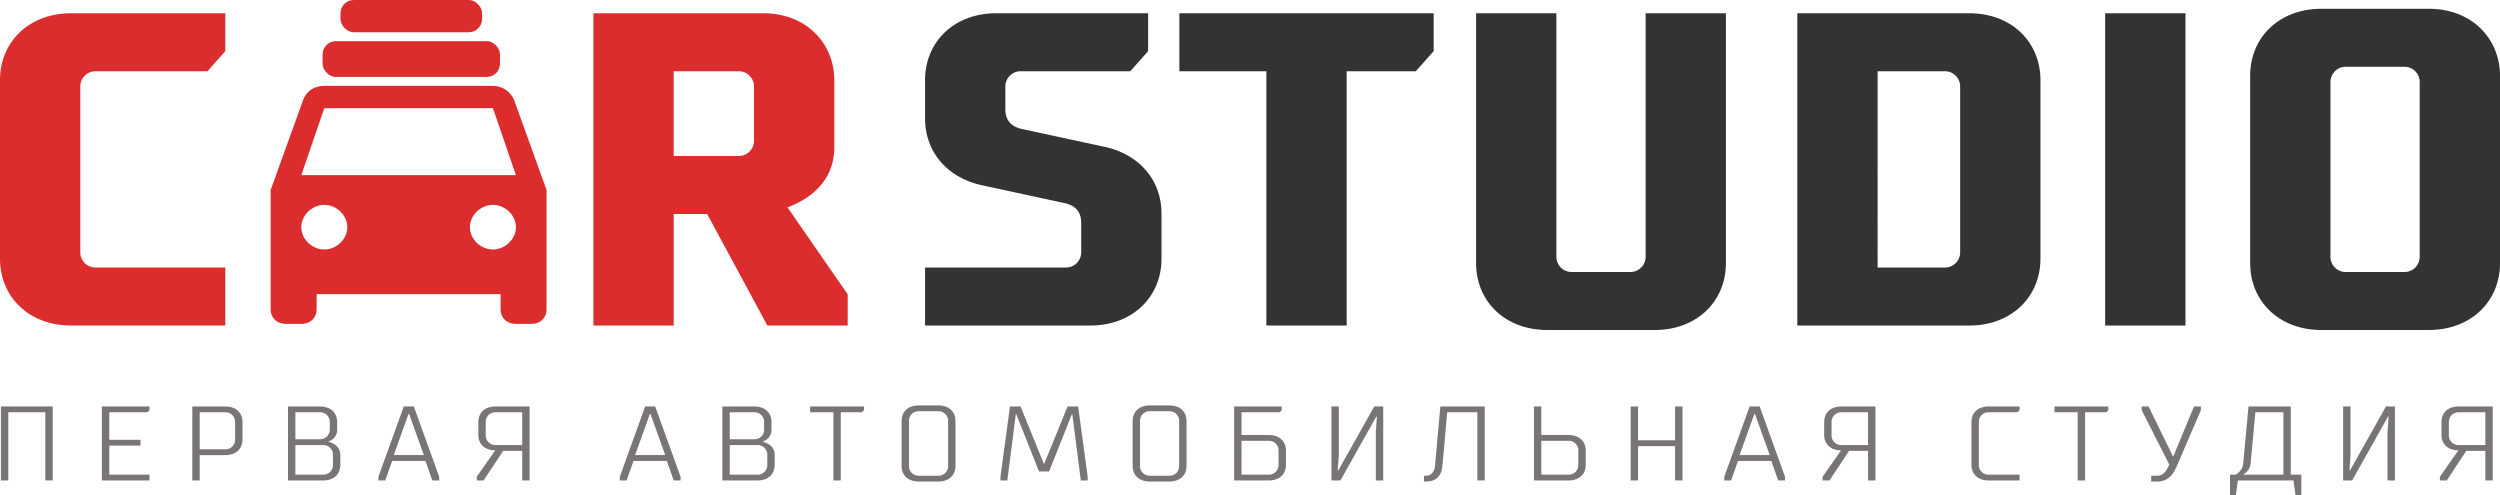
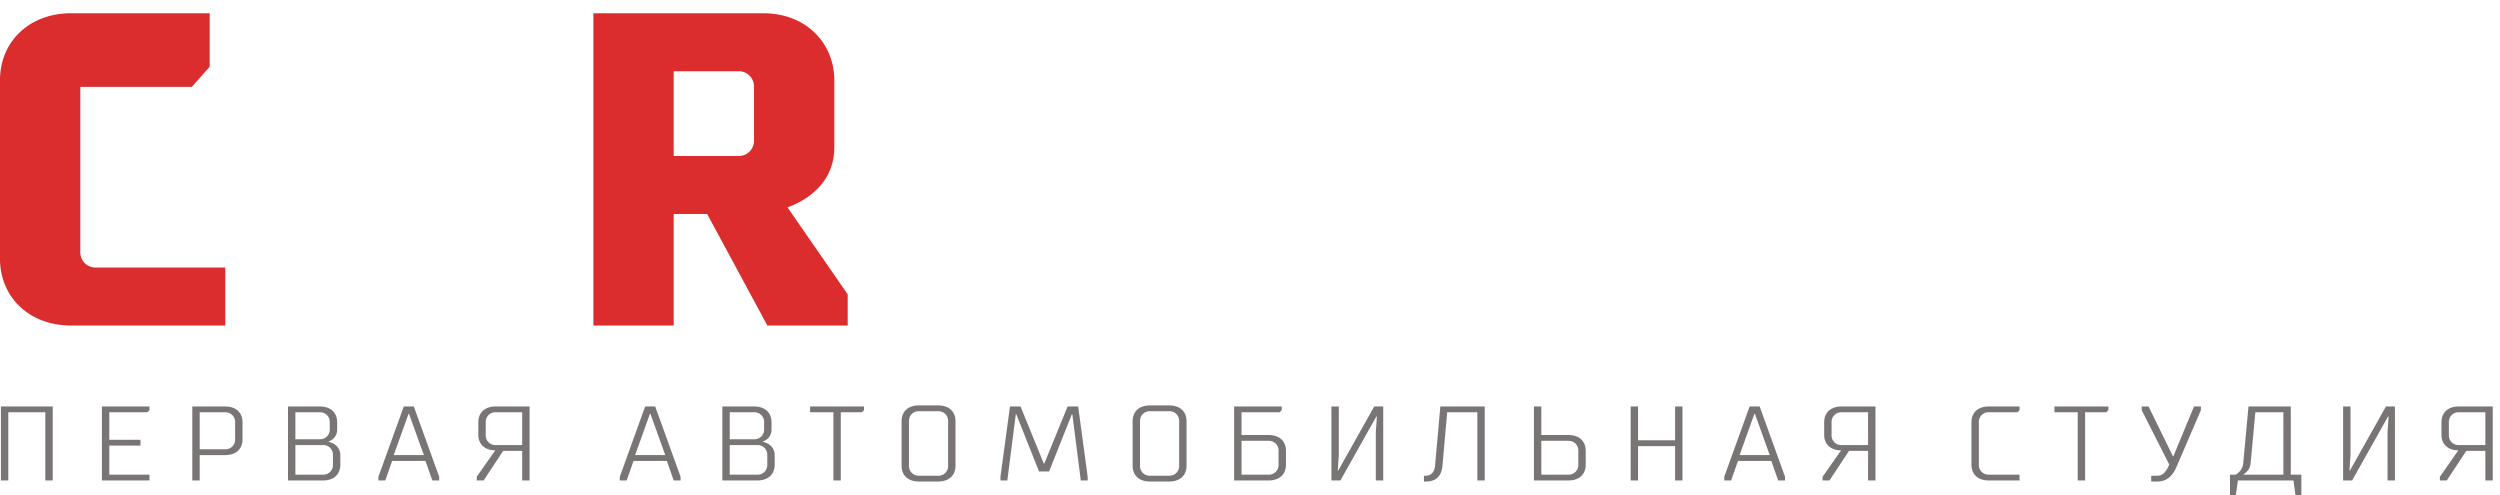
<svg xmlns="http://www.w3.org/2000/svg" width="212" height="42" viewBox="0 0 1513.122 299.75">
  <g>
-     <path fill="#db2d2e" d="M311.517,60.979a13.933,13.933,0,0,0-12.989-9H196.472c-6.494,0-11.133,3.6-12.989,9L164,114.988V187c0,5.4,3.711,9,9.278,9h9.277c5.567,0,9.278-3.6,9.278-9v-9H303.167v9c0,5.4,3.711,9,9.277,9h9.278c5.567,0,9.278-3.6,9.278-9V114.988ZM196.472,150.993c-7.422,0-13.917-6.3-13.917-13.5s6.5-13.5,13.917-13.5,13.917,6.3,13.917,13.5S203.894,150.993,196.472,150.993Zm102.056,0c-7.423,0-13.917-6.3-13.917-13.5s6.494-13.5,13.917-13.5,13.916,6.3,13.916,13.5S305.95,150.993,298.528,150.993ZM182.555,105.986L196.472,65.48H298.528l13.916,40.506H182.555Z" transform="translate(-0.188)" />
-     <rect fill="#db2d2e" x="195.25" y="24.906" width="107.375" height="21.656" rx="8" ry="8" />
-     <rect fill="#db2d2e" x="206.094" width="85.688" height="19.5" rx="8" ry="8" />
-     <path fill="#db2d2e" d="M58.235,161.925a9.229,9.229,0,0,1-9.451-9.452V52.561a9.229,9.229,0,0,1,9.451-9.451h67.509l10.8-12.151V8.005H43.383C17.459,8.005.177,25.558,0.177,48.51V156.524c0,22.953,17.282,40.5,43.205,40.5h93.161v-35.1H58.235Zm349.706,35.1V129.521h20.253l36.454,67.508h48.606v-18.9L476.8,125.47a50.135,50.135,0,0,0,14.042-7.561c7.291-5.671,14.311-14.582,14.311-28.894V48.51c0-21.6-16.2-40.505-43.2-40.505H359.334V197.029H407.94ZM447.1,43.11a9.229,9.229,0,0,1,9.451,9.451v32.4a9.229,9.229,0,0,1-9.451,9.451H407.94V43.11H447.1Z" transform="translate(-0.188)" />
+     <path fill="#db2d2e" d="M58.235,161.925a9.229,9.229,0,0,1-9.451-9.452V52.561h67.509l10.8-12.151V8.005H43.383C17.459,8.005.177,25.558,0.177,48.51V156.524c0,22.953,17.282,40.5,43.205,40.5h93.161v-35.1H58.235Zm349.706,35.1V129.521h20.253l36.454,67.508h48.606v-18.9L476.8,125.47a50.135,50.135,0,0,0,14.042-7.561c7.291-5.671,14.311-14.582,14.311-28.894V48.51c0-21.6-16.2-40.505-43.2-40.505H359.334V197.029H407.94ZM447.1,43.11a9.229,9.229,0,0,1,9.451,9.451v32.4a9.229,9.229,0,0,1-9.451,9.451H407.94V43.11H447.1Z" transform="translate(-0.188)" />
  </g>
-   <path fill="#333" d="M560.076,71.463c0,21.873,14.852,36.185,33.754,40.5l49.957,10.8c7.291,1.35,10.8,5.4,10.8,12.151v17.552a9.229,9.229,0,0,1-9.451,9.452H560.076v35.1h99.913c25.923,0,43.2-17.552,43.2-40.5v-27c0-21.873-14.852-36.185-33.754-40.505l-49.956-10.8c-7.291-1.35-10.8-5.4-10.8-12.151v-13.5a9.229,9.229,0,0,1,9.451-9.451h66.159l10.8-12.151V8.005H603.282c-25.924,0-43.206,17.552-43.206,40.505V71.463ZM714,43.11h52.657V197.029h48.606V43.11h41.855l10.8-12.151V8.005H714v35.1ZM1001.59,199.729c25.92,0,43.21-17.552,43.21-40.505V8.005H996.19V155.174a9.229,9.229,0,0,1-9.451,9.451h-35.1a9.229,9.229,0,0,1-9.451-9.451V8.005H893.578V159.224c0,22.953,17.282,40.505,43.205,40.505h64.807Zm190.38-2.7c25.92,0,43.2-17.552,43.2-40.5V48.51c0-22.953-17.28-40.505-43.2-40.505H1088.01V197.029h103.96ZM1177.12,43.11a9.228,9.228,0,0,1,9.45,9.451v99.912a9.229,9.229,0,0,1-9.45,9.452h-40.51V43.11h40.51Zm145.82,153.919V8.005h-48.61V197.029h48.61Zm97.21-32.4a9.229,9.229,0,0,1-9.45-9.451V49.861a9.228,9.228,0,0,1,9.45-9.451h35.11a9.228,9.228,0,0,1,9.45,9.451V155.174a9.229,9.229,0,0,1-9.45,9.451h-35.11Zm49.96,35.1c25.92,0,43.21-17.552,43.21-40.505V45.81c0-21.6-16.21-40.505-43.21-40.505H1405.3c-25.92,0-43.2,17.552-43.2,40.505V159.224c0,22.953,17.28,40.505,43.2,40.505h64.81Z" transform="translate(-0.188)" />
  <path fill="#7a7575" d="M0.736,246v44.8h4.48V249.523h22.4V290.8h4.48V246H0.736Zm61.119,44.8h28.8v-3.52H66.335v-17.6H85.214v-3.519H66.335V249.523H89.373l1.28-1.28V246h-28.8v44.8ZM116.574,246v44.8h4.48V275.441h15.359c6.72,0,10.559-3.776,10.559-9.6V255.6c0-5.823-3.839-9.6-10.559-9.6H116.574Zm19.839,3.52a5.812,5.812,0,0,1,6.08,6.079v10.24a5.812,5.812,0,0,1-6.08,6.079H121.054v-22.4h15.359ZM174.494,246v44.8h21.118c6.72,0,10.56-3.776,10.56-9.6v-5.76a7.669,7.669,0,0,0-3.52-6.528,11.408,11.408,0,0,0-3.52-1.472v-0.319a7.7,7.7,0,0,0,2.56-1.408,7.358,7.358,0,0,0,2.56-5.952V255.6c0-5.823-3.84-9.6-10.56-9.6h-19.2Zm4.479,41.277V269.361h16.639a5.813,5.813,0,0,1,6.08,6.08v5.76a5.812,5.812,0,0,1-6.08,6.079H178.973Zm14.719-37.757a5.812,5.812,0,0,1,6.08,6.079v4.16a5.813,5.813,0,0,1-6.08,6.08H178.973V249.523h14.719Zm43.841,29.438h20.159l4.159,11.839h4.16v-2.24L250.652,246h-6.079L229.214,288.56v2.24h4.159Zm19.2-3.52H238.493l8.959-24.958h0.32ZM300.253,246c-6.72,0-10.559,3.776-10.559,9.6v7.68c0,5.439,3.839,9.279,10.239,9.279l-11.2,16v2.24h4.159l11.839-17.919h11.52V290.8h4.479V246H300.253Zm16,3.52v19.838h-16a5.812,5.812,0,0,1-6.08-6.079V255.6a5.812,5.812,0,0,1,6.08-6.079h16Zm67.377,29.438h20.159l4.159,11.839h4.16v-2.24L396.748,246h-6.08L375.31,288.56v2.24h4.159Zm19.2-3.52H384.589l8.959-24.958h0.32ZM437.389,246v44.8h21.119c6.719,0,10.559-3.776,10.559-9.6v-5.76a7.669,7.669,0,0,0-3.52-6.528,11.408,11.408,0,0,0-3.52-1.472v-0.319a7.7,7.7,0,0,0,2.56-1.408,7.358,7.358,0,0,0,2.56-5.952V255.6c0-5.823-3.84-9.6-10.559-9.6h-19.2Zm4.48,41.277V269.361h16.639a5.812,5.812,0,0,1,6.079,6.08v5.76a5.812,5.812,0,0,1-6.079,6.079H441.869Zm14.719-37.757a5.811,5.811,0,0,1,6.079,6.079v4.16a5.812,5.812,0,0,1-6.079,6.08H441.869V249.523h14.719Zm52.481,0h12.8l1.28-1.28V246H490.51v3.52h14.079V290.8h4.48V249.523Zm58.879,41.917c6.72,0,10.559-3.776,10.559-9.6V254.962c0-5.823-3.839-9.6-10.559-9.6H556.429c-6.72,0-10.559,3.776-10.559,9.6V281.84c0,5.824,3.839,9.6,10.559,9.6h11.519Zm-11.519-3.52a5.813,5.813,0,0,1-6.08-6.08V254.962a5.812,5.812,0,0,1,6.08-6.079h11.519a5.812,5.812,0,0,1,6.08,6.079V281.84a5.813,5.813,0,0,1-6.08,6.08H556.429Zm78.718-2.56L648.906,250.8h0.32l5.12,40h4.16v-2.24L652.746,246h-6.4l-14.079,34.558h-0.32L617.869,246h-6.4L605.71,288.56v2.24h4.159l5.12-40h0.32l13.759,34.557h6.079Zm72.641,6.08c6.719,0,10.559-3.776,10.559-9.6V254.962c0-5.823-3.84-9.6-10.559-9.6h-11.52c-6.719,0-10.559,3.776-10.559,9.6V281.84c0,5.824,3.84,9.6,10.559,9.6h11.52Zm-11.52-3.52a5.812,5.812,0,0,1-6.079-6.08V254.962a5.812,5.812,0,0,1,6.079-6.079h11.52a5.812,5.812,0,0,1,6.079,6.079V281.84a5.812,5.812,0,0,1-6.079,6.08h-11.52Zm71.68,2.88c6.719,0,10.559-3.776,10.559-9.6v-8.32c0-5.823-3.84-9.6-10.559-9.6H751.629V249.523h23.038l1.28-1.28V246h-28.8v44.8h20.8Zm-16.319-3.52V266.8h16.319a5.811,5.811,0,0,1,6.079,6.079v8.32a5.812,5.812,0,0,1-6.079,6.079H751.629Zm59.839,3.52,21.758-38.717h0.32l-0.64,9.279V290.8h4.48V246h-5.439L810.188,284.72h-0.32l0.64-9.279V246h-4.48v44.8h5.44Zm60.48-44.8-3.2,35.837c-0.32,3.84-2.56,6.08-5.44,6.08h-1.28v3.52h1.28c6.144,0,9.408-3.456,9.919-9.6l2.88-32.317h18.239V290.8h4.48V246H871.948Zm77.438,44.8c6.72,0,10.559-3.776,10.559-9.6v-8.32c0-5.823-3.839-9.6-10.559-9.6H933.067V246h-4.479v44.8h20.8Zm-16.319-3.52V266.8h16.319a5.812,5.812,0,0,1,6.08,6.079v8.32a5.812,5.812,0,0,1-6.08,6.079H933.067ZM987.148,246v44.8h4.479V270h22.4v20.8h4.48V246h-4.48v20.479h-22.4V246h-4.479Zm64.962,32.958h20.16l4.16,11.839h4.15v-2.24L1065.23,246h-6.08l-15.36,42.557v2.24h4.16Zm19.2-3.52h-18.24l8.96-24.958h0.32ZM1114.83,246c-6.72,0-10.56,3.776-10.56,9.6v7.68c0,5.439,3.84,9.279,10.24,9.279l-11.2,16v2.24h4.16l11.84-17.919h11.52V290.8h4.48V246h-20.48Zm16,3.52v19.838h-16a5.808,5.808,0,0,1-6.08-6.079V255.6a5.809,5.809,0,0,1,6.08-6.079h16ZM1193.4,281.2c0,5.823,3.84,9.6,10.56,9.6h18.56v-3.52h-18.56a5.814,5.814,0,0,1-6.08-6.079V255.6a5.814,5.814,0,0,1,6.08-6.079h17.28l1.28-1.28V246h-18.56c-6.72,0-10.56,3.776-10.56,9.6v25.6Zm68.8-31.678H1275l1.28-1.28V246h-32.64v3.52h14.08V290.8h4.48V249.523Zm34.24-3.52v2.24l16.71,32.958-0.64,1.279c-1.73,3.584-3.59,5.44-6.66,5.44h-3.65v3.52h3.65c5.95,0,9.34-3.52,11.71-8.96l14.72-34.237V246h-4.16l-12.48,30.078h-0.32L1300.6,246h-4.16Zm64.64,0-3.2,34.558a8.522,8.522,0,0,1-2.43,5.055,9.6,9.6,0,0,1-2.05,1.664h-3.52v12.479h3.52l1.28-8.959h33.6l1.28,8.959h3.52V287.28h-6.4V246h-25.6Zm4.16,3.52h16.96V287.28h-24v-0.32a10.787,10.787,0,0,0,1.92-1.536,8.049,8.049,0,0,0,2.24-4.863ZM1423.8,290.8l21.76-38.717h0.32l-0.64,9.279V290.8h4.48V246h-5.44l-21.76,38.717h-0.32l0.64-9.279V246h-4.48v44.8h5.44Zm64.64-44.8c-6.72,0-10.56,3.776-10.56,9.6v7.68c0,5.439,3.84,9.279,10.24,9.279l-11.2,16v2.24h4.16l11.84-17.919h11.52V290.8h4.48V246h-20.48Zm16,3.52v19.838h-16a5.814,5.814,0,0,1-6.08-6.079V255.6a5.814,5.814,0,0,1,6.08-6.079h16Z" transform="translate(-0.188)" />
</svg>